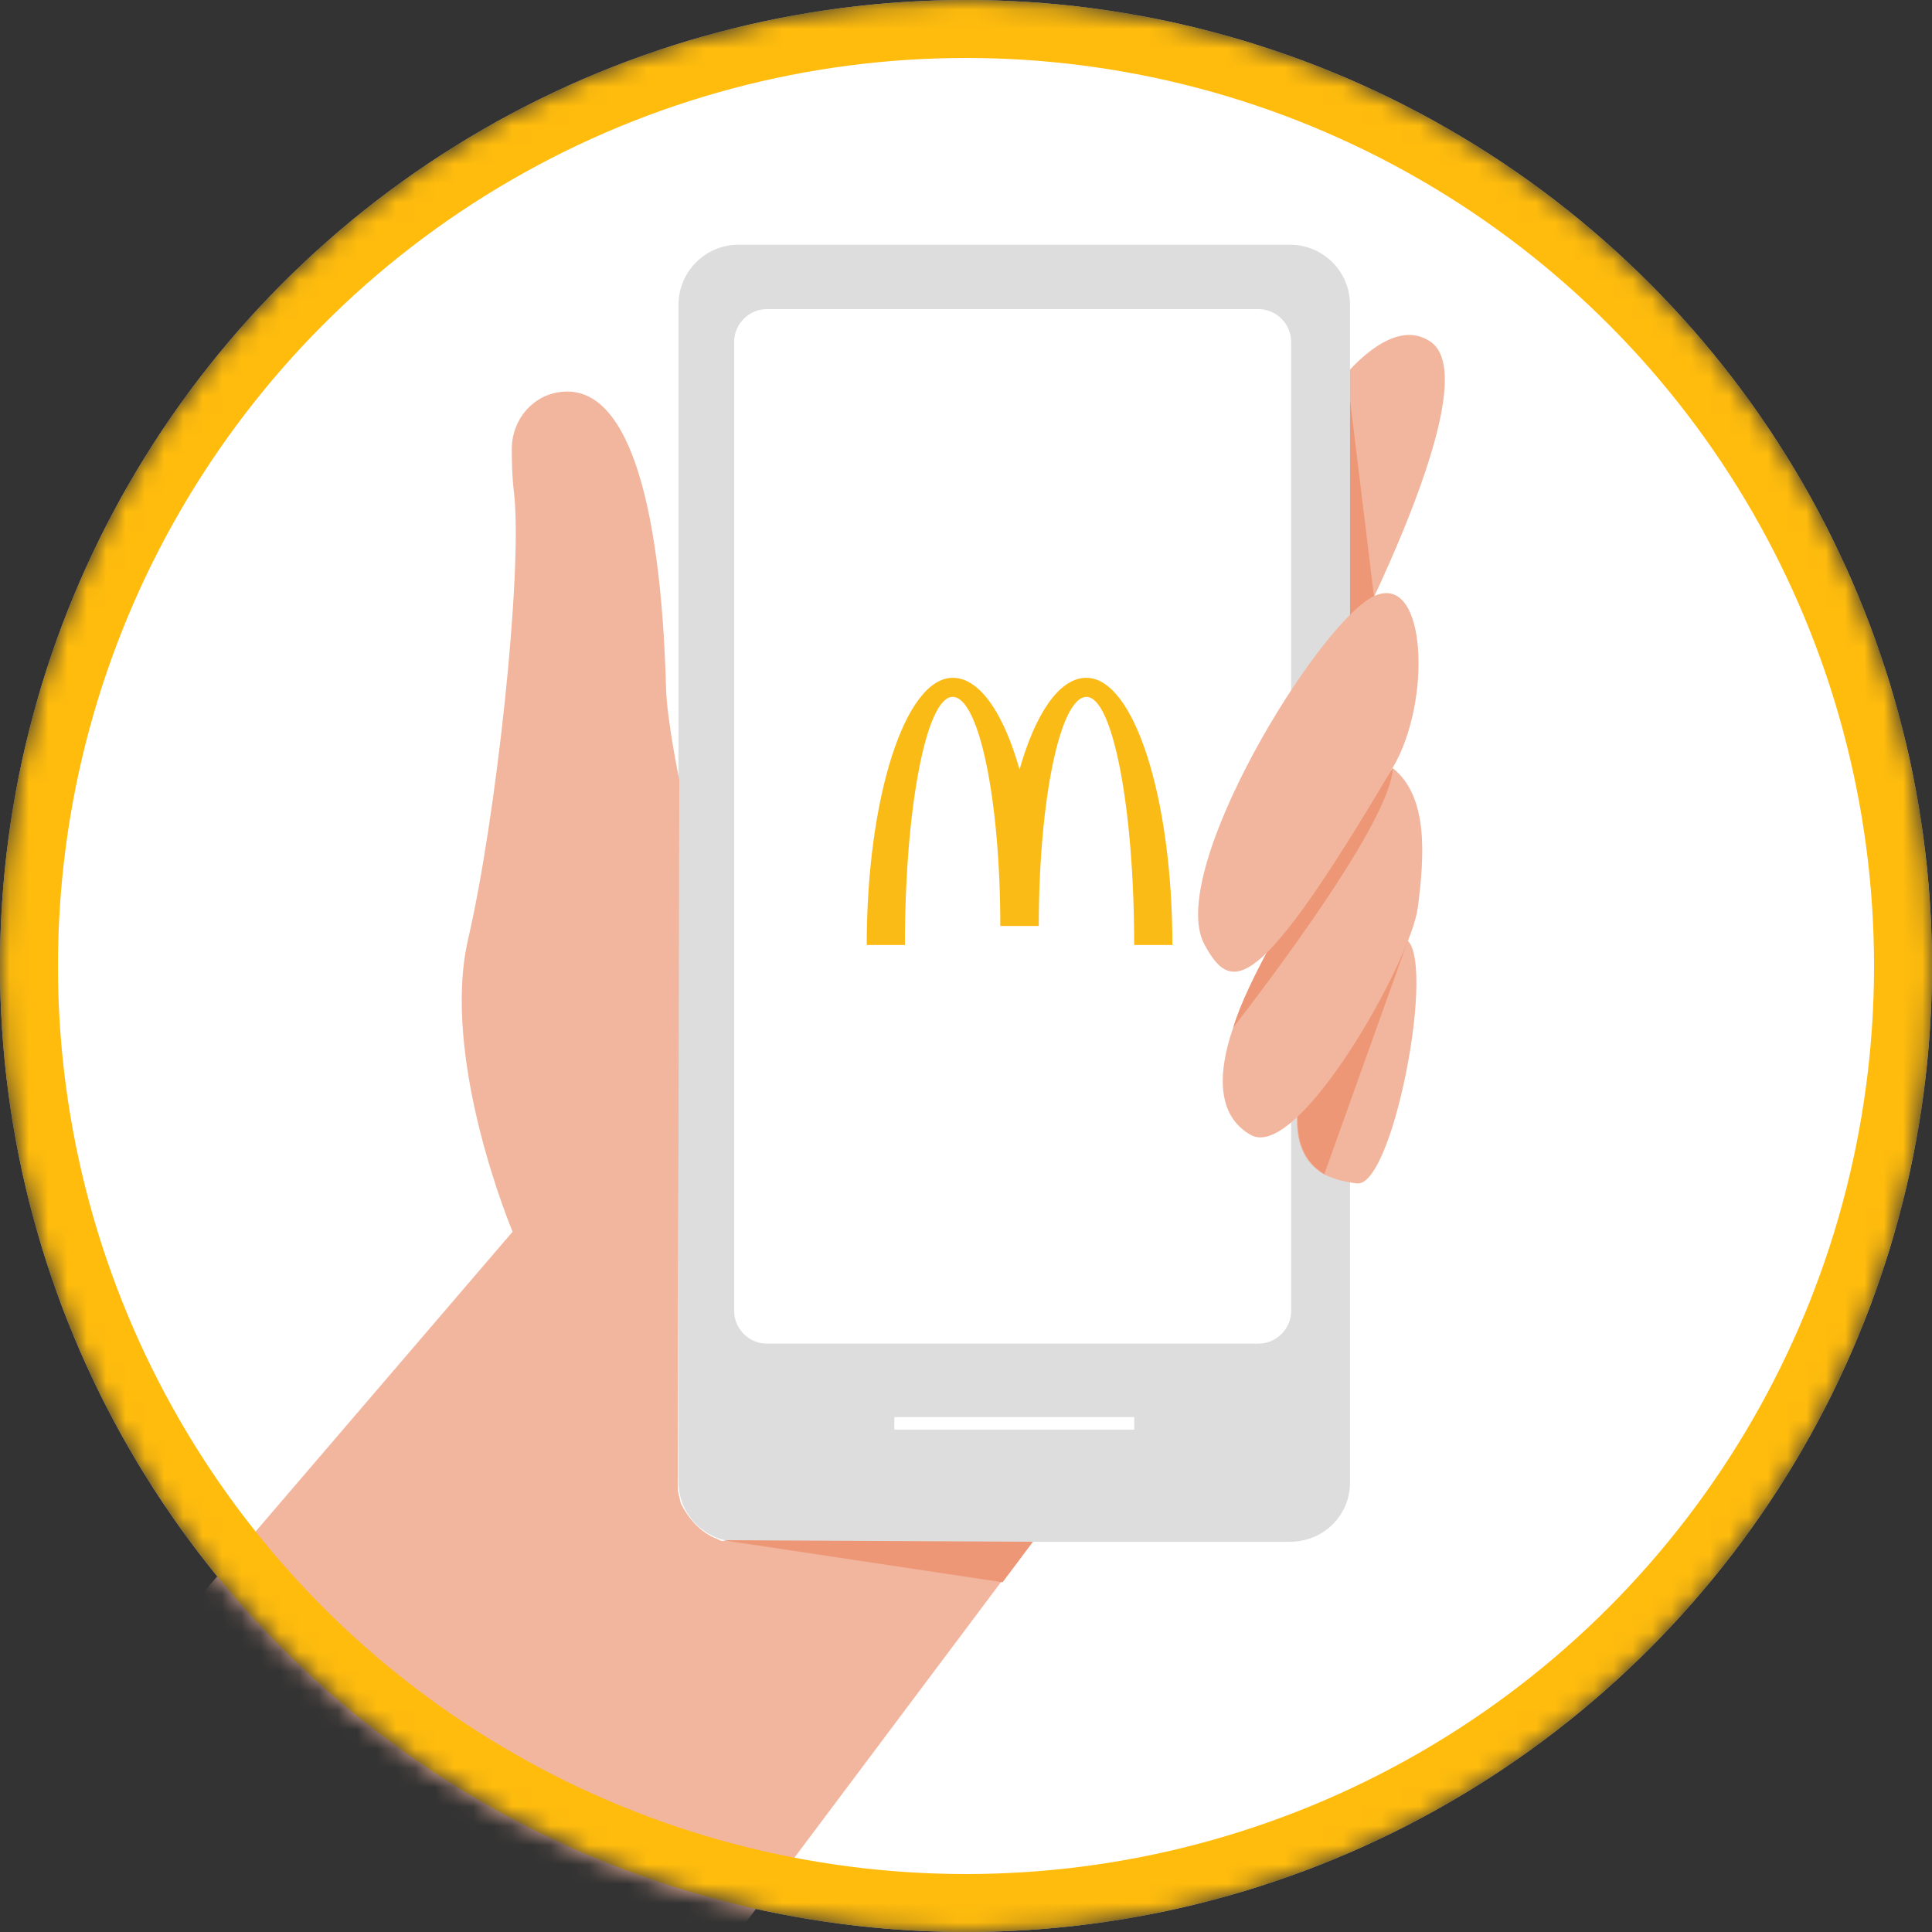
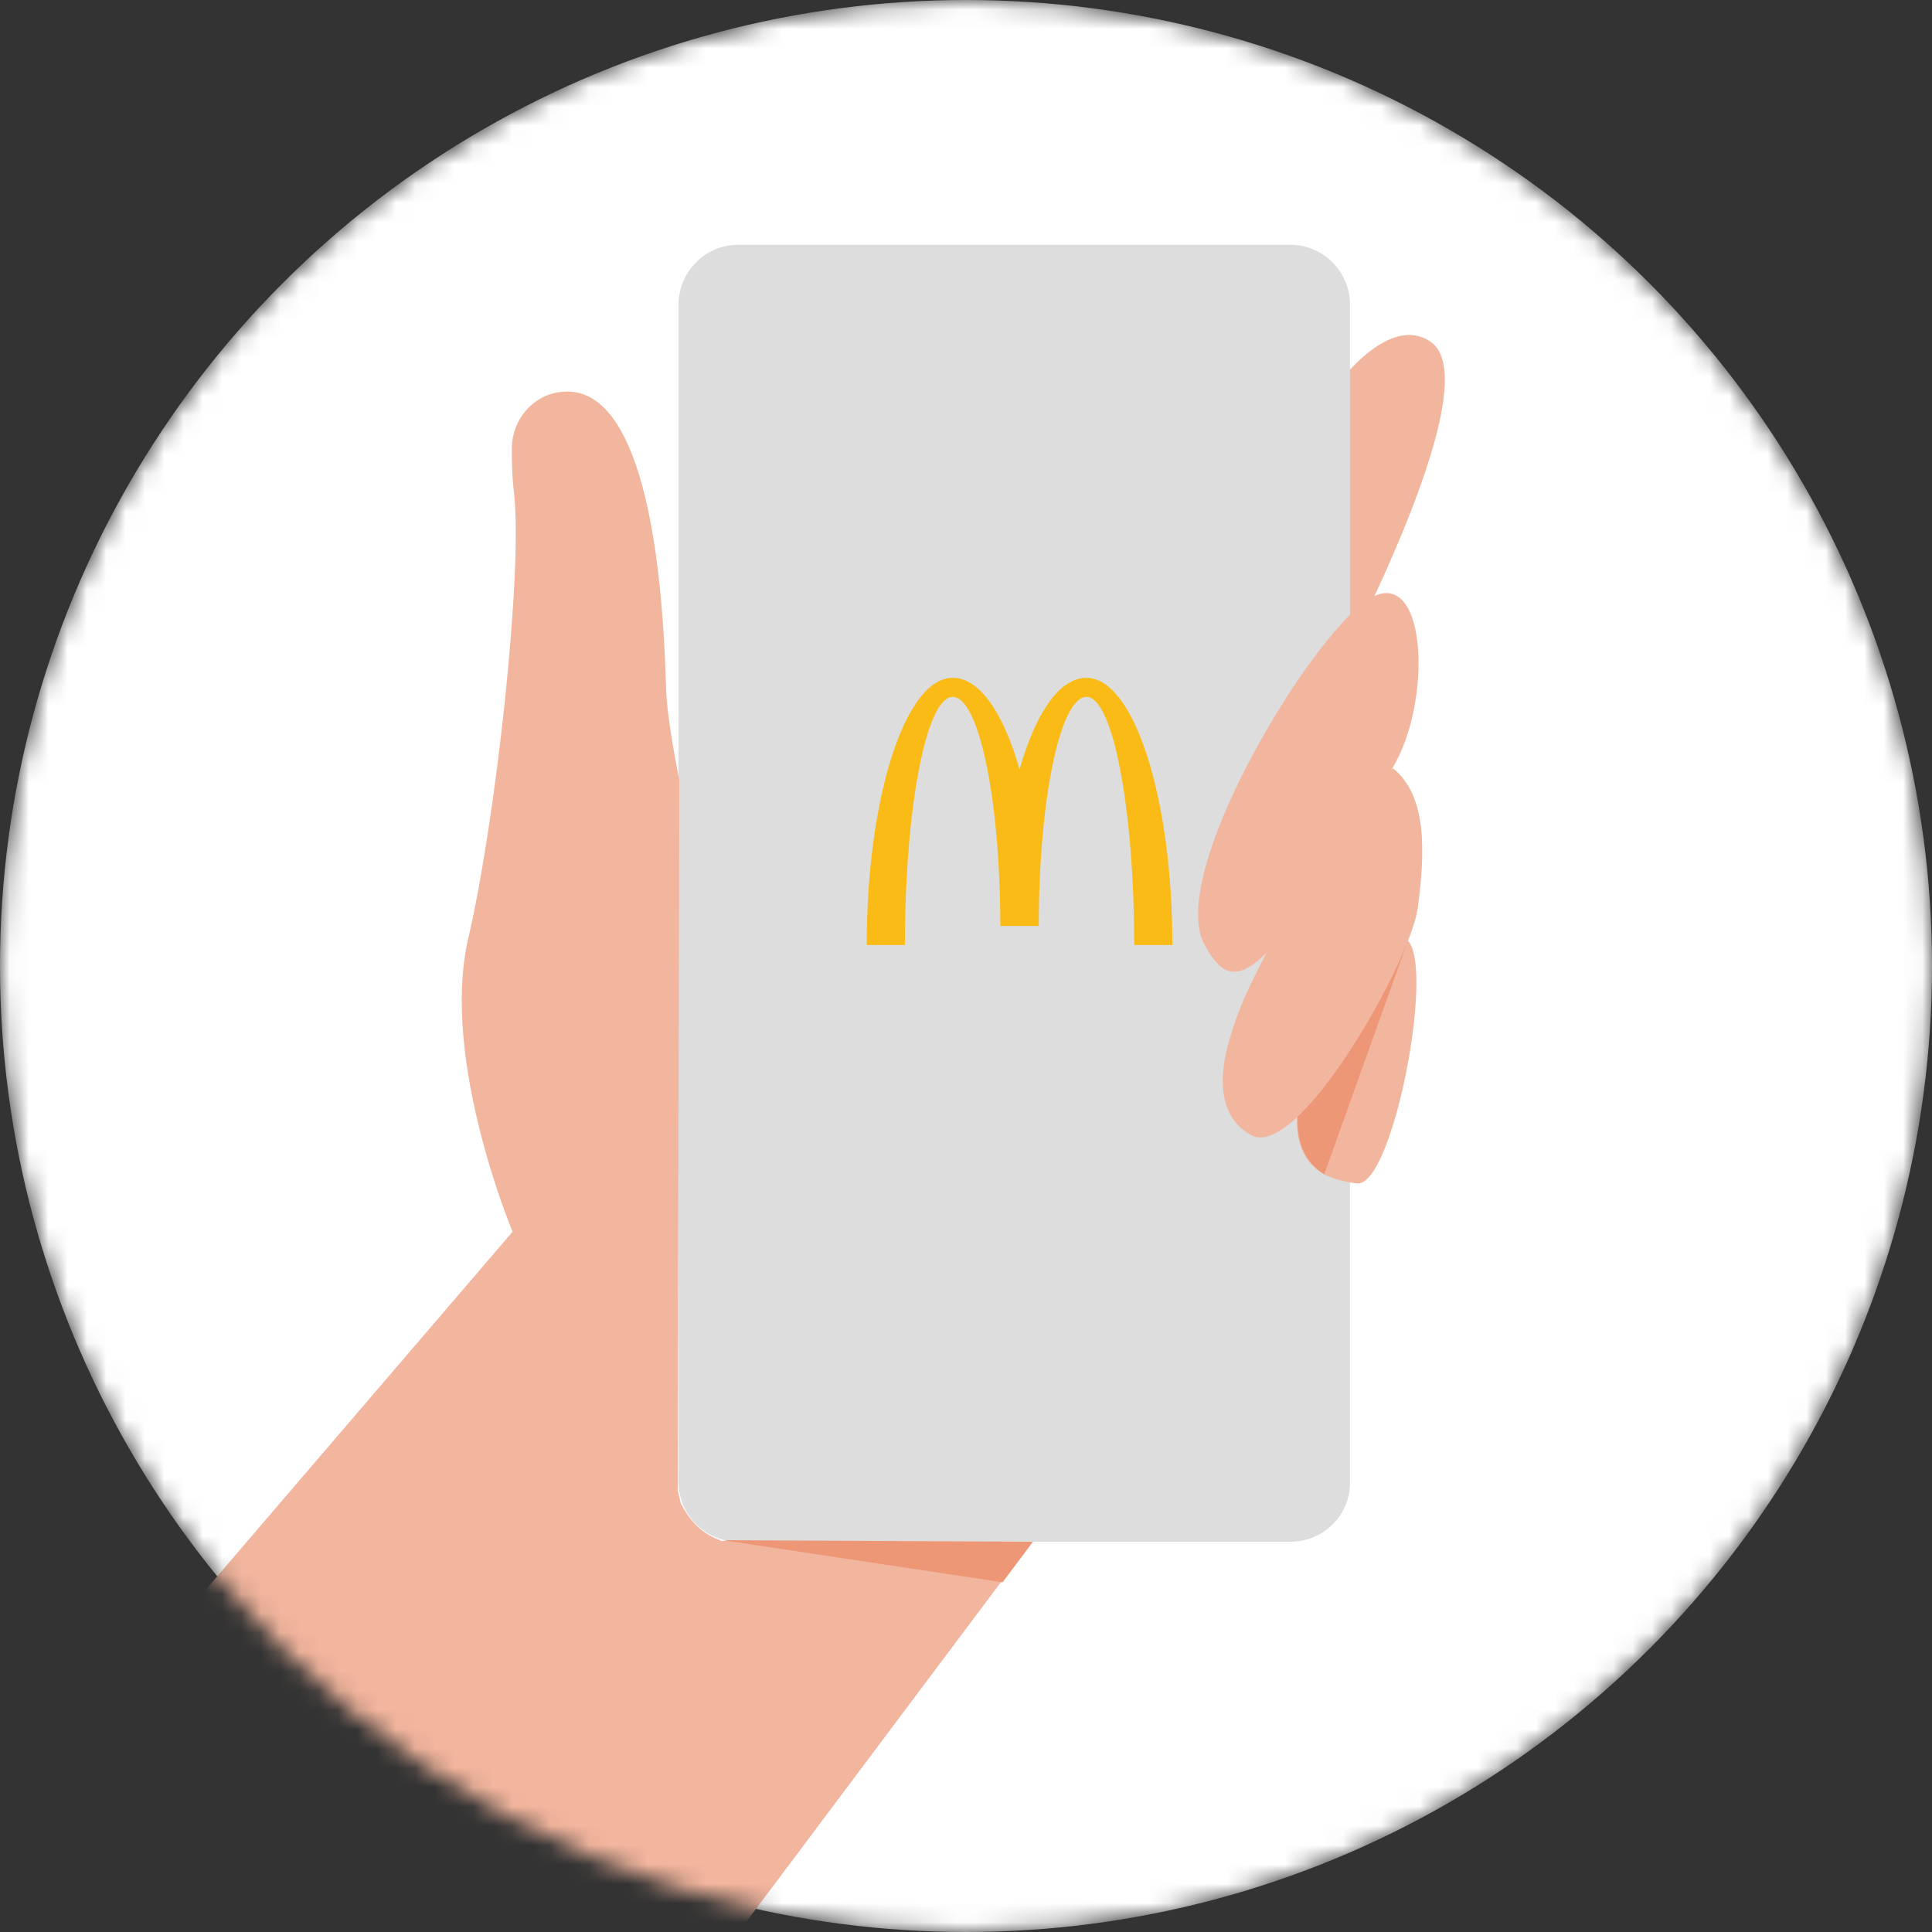
<svg xmlns="http://www.w3.org/2000/svg" width="100" height="100" viewBox="0 0 100 100" fill="none" aria-hidden="true">
  <rect x="0" y="0" width="100" height="100" fill="#333333" stroke="none" />
  <mask id="mask0_56_4334" style="mask-type:alpha" maskUnits="userSpaceOnUse" x="0" y="0" width="100" height="100">
    <circle cx="50" cy="50" r="50" fill="white" />
  </mask>
  <g mask="url(#mask0_56_4334)">
    <circle cx="50" cy="50" r="50" fill="white" />
    <g clip-path="url(#clip0_56_4334)">
      <path d="M74.07 17.707C77.256 19.965 68.748 35.65 68.748 35.65V20.489C68.788 20.489 71.732 16.054 74.07 17.707Z" fill="#F2B59D" />
-       <path d="M69.635 18.715L71.248 31.94L68.062 35.448L69.635 18.715Z" fill="#ED9776" />
      <path d="M66.772 79.802H38.225C36.531 79.802 35.12 78.431 35.12 76.697V15.771C35.12 14.078 36.491 12.667 38.225 12.667H66.772C68.466 12.667 69.877 14.038 69.877 15.771V76.737C69.877 78.431 68.506 79.802 66.772 79.802Z" fill="#DDDDDD" />
-       <path d="M65.136 69.546H39.694C38.766 69.546 38 68.78 38 67.853V17.693C38 16.766 38.766 16 39.694 16H65.136C66.064 16 66.83 16.766 66.83 17.693V67.853C66.83 68.78 66.064 69.546 65.136 69.546Z" fill="white" />
      <path d="M56.236 35.085C56.212 35.085 56.184 35.085 56.16 35.085C54.791 35.142 53.578 36.981 52.772 39.829C51.966 36.981 50.753 35.142 49.383 35.085C49.359 35.085 49.331 35.085 49.307 35.085C46.852 35.085 44.862 41.275 44.862 48.915H46.838C46.838 41.82 47.947 36.071 49.307 36.071C50.667 36.071 51.776 41.379 51.776 47.929H51.791H53.753H53.767C53.767 41.384 54.876 36.071 56.236 36.071C57.596 36.071 58.705 41.82 58.705 48.915H60.682C60.682 41.275 58.691 35.085 56.236 35.085Z" fill="#FBBB17" />
      <path d="M-14.596 111.736L26.532 63.754C26.532 63.754 22.782 54.843 24.233 48.593C25.685 42.343 27.056 29.642 26.612 25.57C26.491 24.561 26.491 23.755 26.491 23.15C26.532 21.699 27.58 20.449 29.032 20.287C32.378 19.884 34.193 25.57 34.475 35.609C34.515 37.263 35.16 40.367 35.16 40.367L35.08 77.14L35.241 77.826C35.644 78.592 36.209 79.318 37.176 79.681L37.338 79.761L53.345 79.842L11.088 136.211L-14.596 111.736Z" fill="#F2B59D" />
      <path d="M70.24 61.254C69.554 61.173 68.99 61.012 68.506 60.77C67.417 60.125 67.054 58.996 67.135 57.625C67.377 53.915 71.087 48.674 72.498 48.553C74.594 48.351 72.216 61.455 70.24 61.254Z" fill="#F2B59D" />
      <path d="M72.861 48.714L68.546 60.77C67.458 60.125 67.095 58.996 67.175 57.625L72.861 48.714Z" fill="#ED9776" />
      <path d="M73.385 46.98C73.022 49.762 67.216 60.084 64.756 58.754C63.022 57.786 62.982 55.649 63.829 53.19C64.232 51.899 64.917 50.528 65.643 49.157C68.224 44.48 71.974 39.883 72.095 39.763C73.909 41.214 73.748 44.198 73.385 46.98Z" fill="#F2B59D" />
-       <path d="M72.095 39.763C71.974 42.222 66.974 49.117 63.829 53.19C64.232 51.899 64.918 50.528 65.643 49.157L72.095 39.763Z" fill="#ED9776" />
      <path d="M62.337 48.875C63.748 51.496 65.119 51.536 72.095 39.722C74.111 36.335 73.869 29.602 71.127 30.852C68.264 32.182 60.321 45.125 62.337 48.875Z" fill="#F2B59D" />
      <path d="M37.418 79.721L53.466 79.802L51.894 81.898L37.418 79.721Z" fill="#ED9776" />
-       <path d="M58.708 73.35H46.289V73.995H58.708V73.35Z" fill="white" />
    </g>
-     <circle cx="50" cy="50" r="48.5" stroke="#FFBC0D" stroke-width="3" />
  </g>
  <defs>
    <clipPath id="clip0_56_4334">
      <rect width="89.392" height="123.544" fill="white" transform="translate(-14.596 12.667)" />
    </clipPath>
  </defs>
</svg>